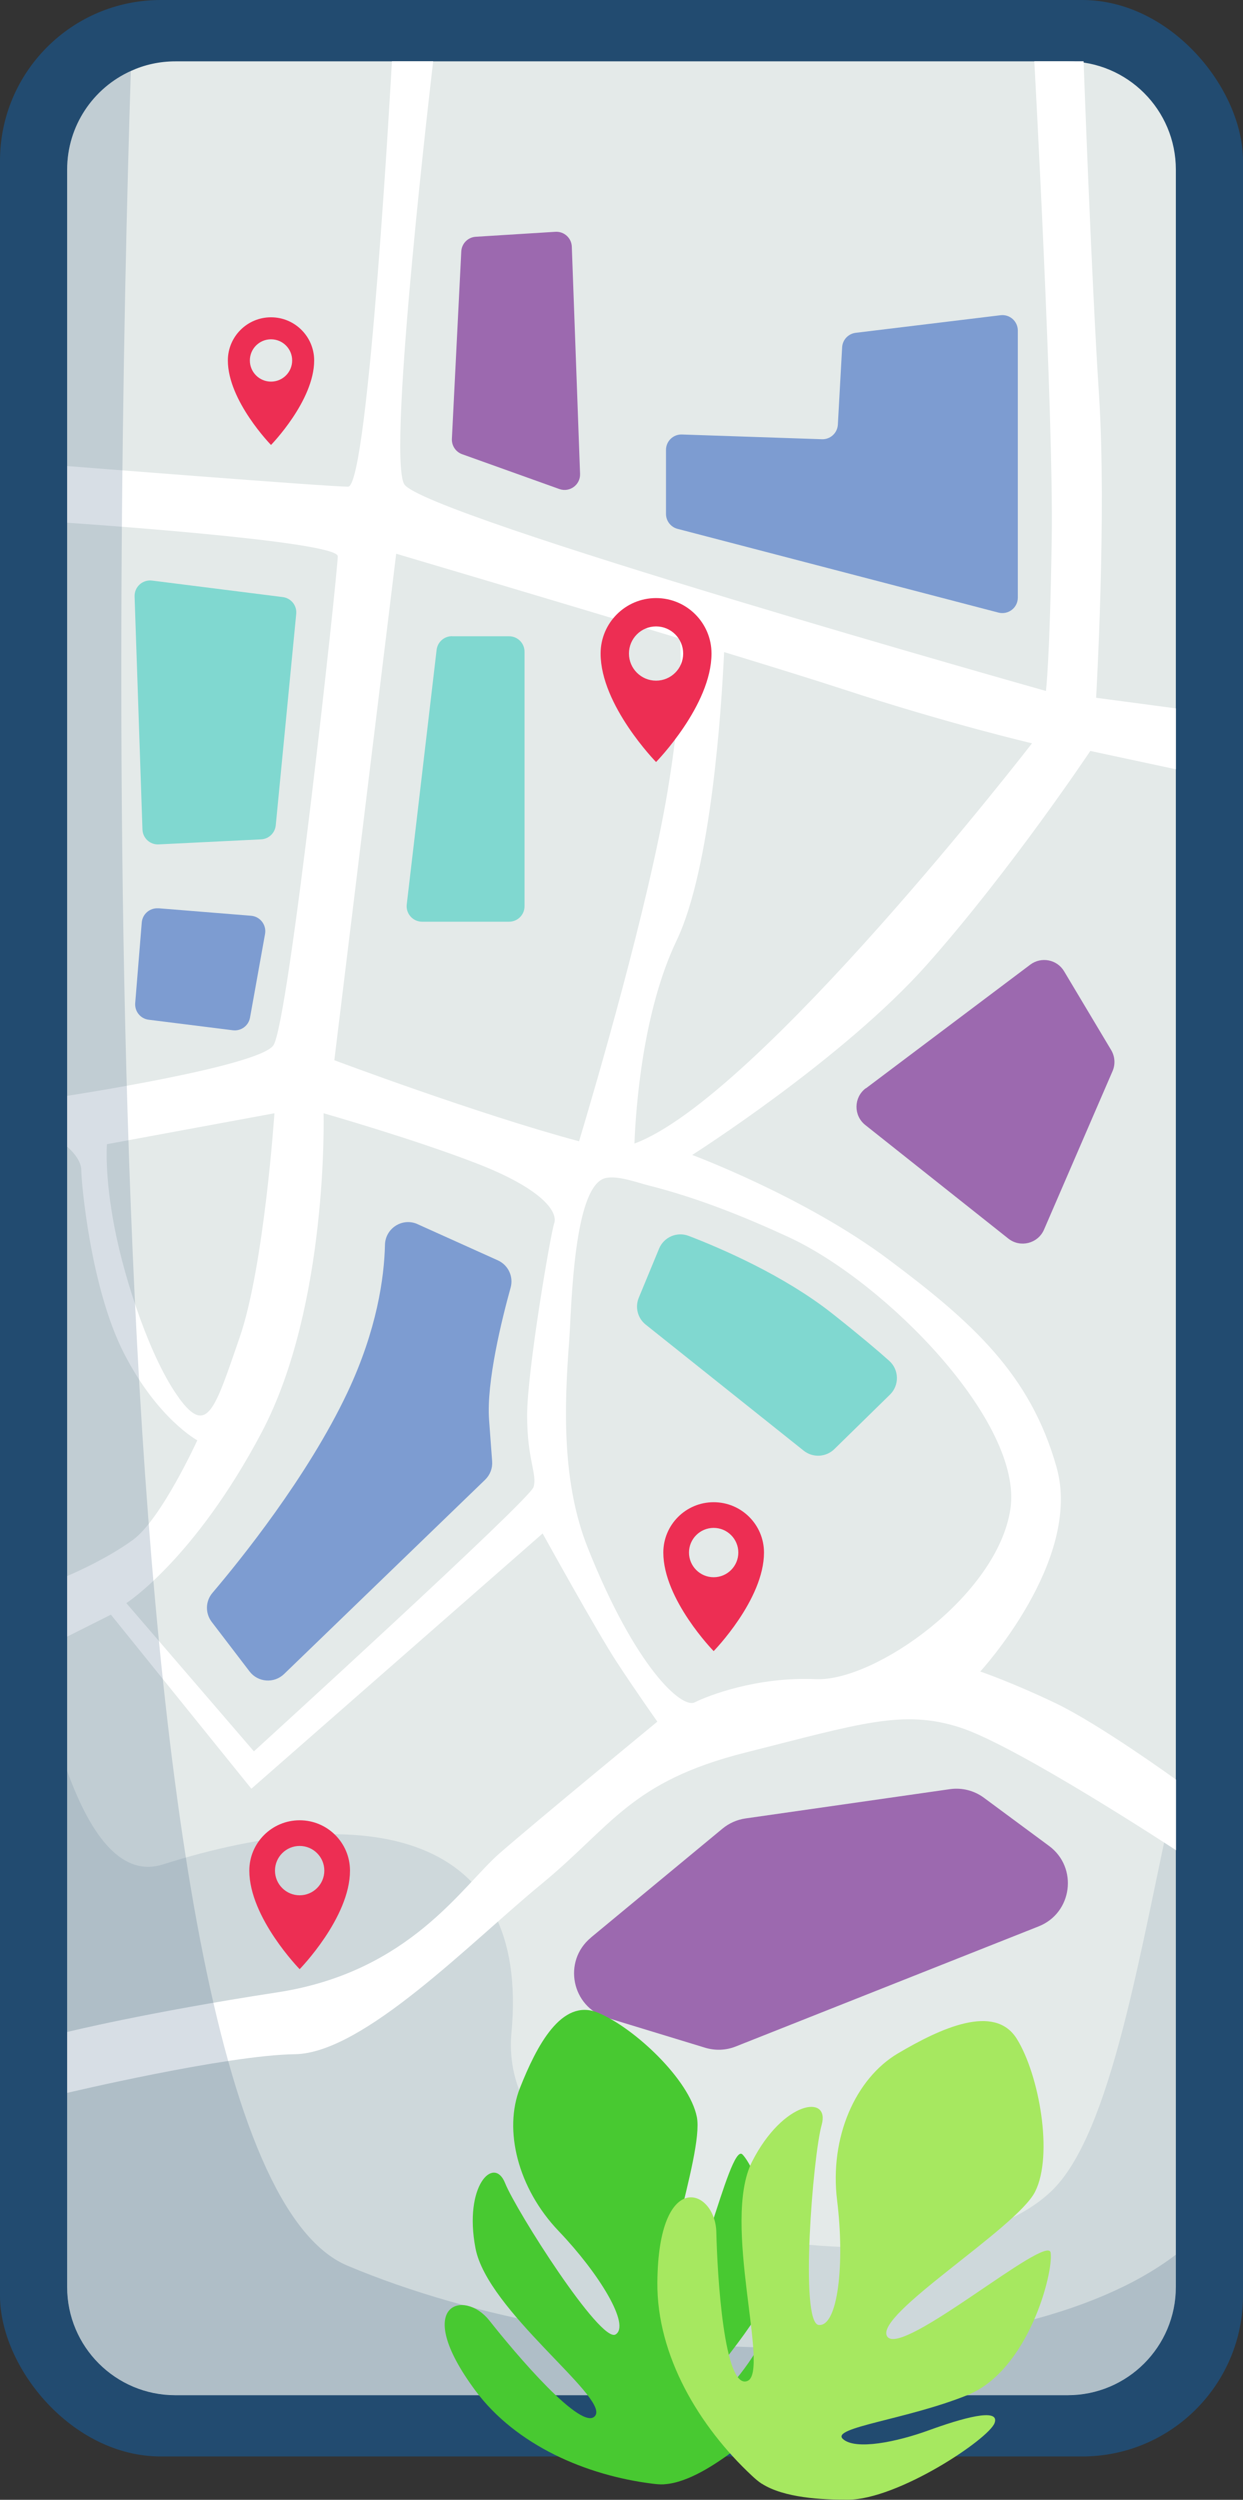
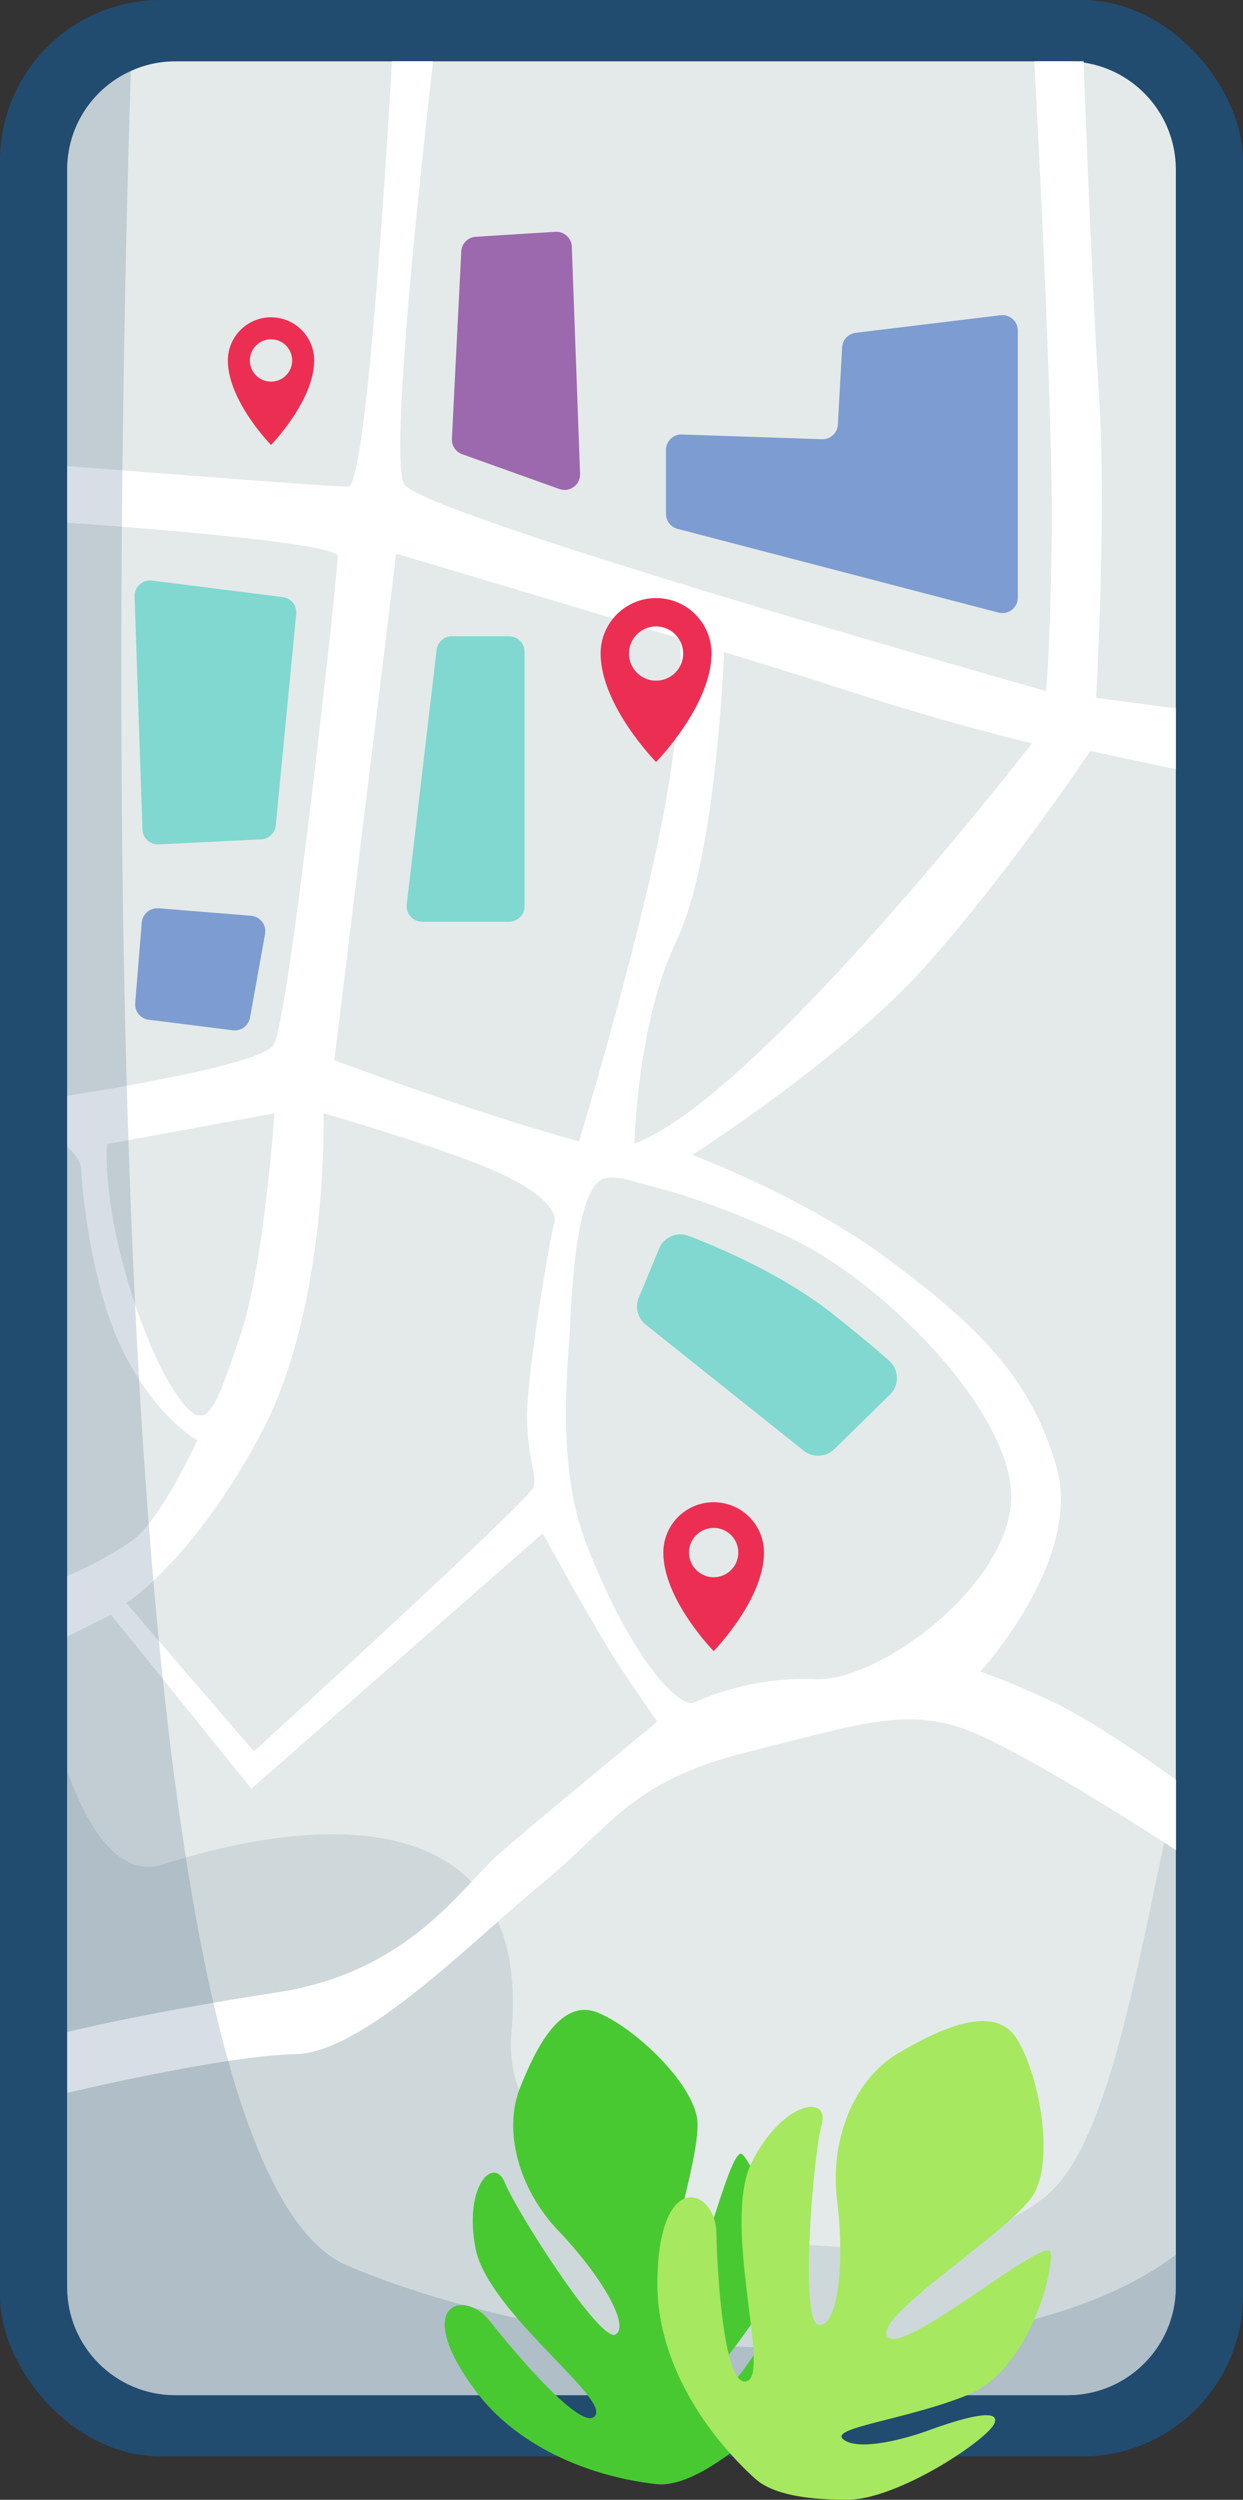
<svg xmlns="http://www.w3.org/2000/svg" id="Illustration" viewBox="0 0 162.73 327.19">
  <rect x="0" y="0" width="162.73" height="327.19" fill="#333333" stroke="none" />
  <defs>
    <style>.cls-1{fill:#48c931;}.cls-1,.cls-2,.cls-3,.cls-4,.cls-5,.cls-6,.cls-7,.cls-8,.cls-9,.cls-10,.cls-11{stroke-width:0px;}.cls-2,.cls-5,.cls-6{fill:#224b70;}.cls-3{fill:#80d8d0;}.cls-4{fill:#9c69af;}.cls-5{opacity:.11;}.cls-6{opacity:.18;}.cls-7{fill:#e4eae9;}.cls-8{fill:#ed2e53;}.cls-9{fill:#7d9cd1;}.cls-10{fill:#fff;}.cls-11{fill:#a6e860;}</style>
  </defs>
  <rect class="cls-2" width="162.73" height="321.52" rx="21.05" ry="21.05" />
  <path class="cls-7" d="M139.78,8.03H22.96c-2.09,0-4.06.45-5.83,1.26-4.92,2.22-8.34,7.17-8.34,12.92v277.12c0,7.83,6.34,14.17,14.17,14.17h116.81c7.83,0,14.17-6.35,14.17-14.17V22.2c0-7.83-6.35-14.17-14.17-14.17Z" />
  <path class="cls-5" d="M153.95,233.97v65.35c0,7.83-6.35,14.17-14.17,14.17H22.96c-7.84,0-14.17-6.35-14.17-14.17v-67.53c3.26,8.99,7.37,13.88,12.54,12.24,27-8.55,48.06-4.12,45.63,22.01-2.43,26.13,54.25,36.25,70.62,20.81,8.03-7.57,11.69-31.89,16.37-52.87Z" />
  <path class="cls-10" d="M121.35,126.26c11.01-12.4,21.39-27.97,21.39-27.97l11.21,2.4v-7.97l-10.45-1.39s1.39-24.04.38-39.61c-1.01-15.56-2.02-43.7-2.02-43.7h-6.45s2.53,46.23,2.28,62.43-.76,19.99-.76,19.99c0,0-81.75-23.03-84.02-27.08-2.28-4.05,3.8-55.34,3.8-55.34h-5.4s-3.04,55.68-5.74,55.68-36.77-2.7-36.77-2.7v7.42s35.42,2.36,35.42,4.39-6.41,61.25-8.44,64.03c-2.02,2.78-26.98,6.59-26.98,6.59v6.66s1.84,1.52,1.84,3.04,1.18,15.35,5.57,23.96c4.39,8.6,9.62,11.43,9.62,11.43,0,0-4.72,10.34-8.44,13.04-3.71,2.7-8.59,4.72-8.59,4.72v7.93l5.72-2.87,18.39,22.78,38.13-33.41s7.09,12.82,9.62,16.7,5.4,7.93,5.4,7.93c0,0-15.69,12.91-20.63,17.21s-11.77,15.56-29.1,18.22c-17.34,2.66-27.53,5.19-27.53,5.19v7.97s20.82-4.94,29.81-5.06c8.98-.13,23.03-14.68,32.27-22.27,9.24-7.59,11.64-13.41,26.7-17.21,15.06-3.8,20.63-5.69,28.09-3.29,7.47,2.4,28.29,16.07,28.29,16.07v-9.24s-9.94-7.21-15.76-10c-5.82-2.78-9.87-4.15-9.87-4.15,0,0,13.41-14.54,10-26.71-3.42-12.17-11.01-19-22.02-27.23-11.01-8.23-25.69-13.67-25.69-13.67,0,0,19.74-12.53,30.75-24.93ZM51.88,72.48s19.82,5.86,37.15,11.11c.2,3.45.08,9.73-1.64,20.02-2.48,14.87-9.41,38.55-11.58,45.77-13.07-3.49-32.04-10.61-32.04-10.61l8.1-66.3ZM23.45,183c-3.71-5.06-7.09-15.29-8.44-22.24-1.35-6.95-1.01-11-1.01-11l21.93-4.05s-1.35,20.08-4.56,29.36c-3.21,9.28-4.22,12.99-7.93,7.93ZM72.55,160.11c-.51,1.63-3.54,19.34-3.54,25.16s1.35,7.68.84,9.37c-.51,1.69-36.61,34.59-36.61,34.59l-16.7-19.4s8.94-5.74,17.72-22.36c8.77-16.62,8.1-41.76,8.1-41.76,0,0,11.81,3.37,20.08,6.58,8.27,3.21,10.63,6.19,10.12,7.82ZM103.22,161.91c12.79,5.91,30.75,24.3,29.06,35.6-1.69,11.3-17.72,22.61-25.48,22.27-7.76-.34-14.17,2.19-15.86,3.04s-7.76-4.56-14-20.25c-3.35-8.42-3.11-18.23-2.42-27.12.21-2.65.36-12.01,2.03-17.4.65-2.09,1.53-3.59,2.73-3.86,1.61-.36,4.09.58,5.63.97,6.3,1.59,12.42,4.03,18.31,6.75ZM83.06,149.67c.18-4.7,1.08-17.28,5.52-26.57,4.52-9.46,5.87-30.28,6.22-37.75,6.35,1.94,11.96,3.68,15.54,4.85,13.92,4.56,24.77,7.09,24.77,7.09,0,0-35.92,46.45-52.06,52.39Z" />
  <path class="cls-4" d="M62.29,30.99l10.42-.65c1.14-.07,2.11.81,2.15,1.95l1.08,29.74c.05,1.43-1.36,2.46-2.71,1.98l-12.73-4.56c-.84-.3-1.38-1.12-1.34-2.01l1.23-24.53c.05-1.03.87-1.86,1.9-1.92Z" />
  <path class="cls-9" d="M87.19,67.25v-8.36c0-1.15.95-2.06,2.09-2.02l18.32.62c1.1.04,2.03-.81,2.09-1.91l.56-10.12c.05-.98.8-1.78,1.78-1.9l18.95-2.3c1.21-.15,2.27.79,2.27,2.01v34.95c0,1.33-1.25,2.29-2.54,1.96l-42.01-10.96c-.89-.23-1.51-1.04-1.51-1.96Z" />
  <path class="cls-3" d="M59.17,83.28h7.48c1.12,0,2.02.91,2.02,2.02v33.32c0,1.12-.91,2.02-2.02,2.02h-11.39c-1.21,0-2.15-1.06-2.01-2.26l3.91-33.32c.12-1.02.98-1.79,2.01-1.79Z" />
  <path class="cls-3" d="M19.9,75.99l17.12,2.16c1.09.14,1.87,1.11,1.76,2.2l-2.68,27.68c-.1,1-.91,1.78-1.92,1.83l-13.41.66c-1.13.06-2.08-.82-2.12-1.95l-1.03-30.5c-.04-1.25,1.04-2.23,2.28-2.08Z" />
  <path class="cls-9" d="M20.74,118.88l12.13.98c1.19.1,2.04,1.2,1.83,2.38l-1.97,10.96c-.19,1.06-1.18,1.78-2.24,1.65l-11.02-1.38c-1.08-.13-1.85-1.09-1.77-2.17l.86-10.56c.09-1.11,1.07-1.94,2.18-1.85Z" />
-   <path class="cls-9" d="M54.67,160.23l10.5,4.73c1.37.62,2.08,2.13,1.68,3.57-1.14,4.11-3.19,12.36-2.82,17.33l.4,5.41c.07.9-.27,1.78-.92,2.41l-26.32,25.43c-1.31,1.26-3.42,1.1-4.52-.34l-4.95-6.48c-.87-1.14-.83-2.72.1-3.81,3.6-4.24,12.44-15.17,17.66-26.21,3.89-8.25,4.82-15.08,4.92-19.34.05-2.18,2.3-3.6,4.28-2.7Z" />
  <path class="cls-3" d="M86.28,163.44c.63-1.53,2.36-2.27,3.9-1.67,4.24,1.63,12.48,5.17,18.82,10.19,3.7,2.93,5.99,4.88,7.42,6.16,1.3,1.17,1.34,3.2.09,4.42l-7.28,7.13c-1.1,1.07-2.82,1.16-4.02.2l-20.67-16.49c-1.06-.84-1.43-2.28-.91-3.53l2.65-6.41Z" />
-   <path class="cls-4" d="M77.36,253.6l17.23-14.26c.86-.71,1.9-1.17,3.01-1.33l26.75-3.83c1.58-.23,3.19.18,4.47,1.13l8.52,6.3c3.83,2.83,3.06,8.78-1.37,10.53l-39.65,15.72c-1.28.51-2.69.56-4.01.16l-12.85-3.92c-4.63-1.41-5.83-7.4-2.1-10.49Z" />
  <path class="cls-6" d="M153.95,295.11v4.21c0,7.83-6.35,14.17-14.17,14.17H22.96c-7.84,0-14.17-6.35-14.17-14.17V22.2c0-5.75,3.42-10.7,8.34-12.92-1.89,59.79-6.19,272.7,28.34,287.26,33.45,14.1,86.85,15.07,108.48-1.44Z" />
-   <path class="cls-4" d="M113.36,142.45l21.52-16.19c1.44-1.08,3.51-.68,4.43.87l6.16,10.31c.5.84.57,1.87.18,2.76l-8.97,20.74c-.79,1.83-3.11,2.42-4.68,1.17l-18.72-14.86c-1.56-1.24-1.53-3.61.06-4.81Z" />
  <path class="cls-8" d="M85.89,78.28c-4.01,0-7.26,3.25-7.26,7.26,0,6.78,7.26,14.2,7.26,14.2,0,0,7.26-7.42,7.26-14.2,0-4.01-3.25-7.26-7.26-7.26ZM85.89,89.09c-1.96,0-3.55-1.59-3.55-3.55s1.59-3.55,3.55-3.55,3.55,1.59,3.55,3.55-1.59,3.55-3.55,3.55Z" />
  <path class="cls-8" d="M35.48,41.53c-3.12,0-5.65,2.53-5.65,5.65,0,5.28,5.65,11.06,5.65,11.06,0,0,5.65-5.78,5.65-11.06,0-3.12-2.53-5.65-5.65-5.65ZM35.48,49.95c-1.53,0-2.77-1.24-2.77-2.77s1.24-2.77,2.77-2.77,2.77,1.24,2.77,2.77-1.24,2.77-2.77,2.77Z" />
  <path class="cls-8" d="M93.43,196.62c-3.64,0-6.59,2.95-6.59,6.59,0,6.16,6.59,12.9,6.59,12.9,0,0,6.59-6.74,6.59-12.9,0-3.64-2.95-6.59-6.59-6.59ZM93.43,206.44c-1.78,0-3.23-1.45-3.23-3.23s1.45-3.23,3.23-3.23,3.23,1.45,3.23,3.23-1.45,3.23-3.23,3.23Z" />
-   <path class="cls-8" d="M39.23,238.25c-3.64,0-6.59,2.95-6.59,6.59,0,6.16,6.59,12.9,6.59,12.9,0,0,6.59-6.74,6.59-12.9,0-3.64-2.95-6.59-6.59-6.59ZM39.23,248.07c-1.78,0-3.23-1.45-3.23-3.23s1.45-3.23,3.23-3.23,3.23,1.45,3.23,3.23-1.45,3.23-3.23,3.23Z" />
  <path class="cls-1" d="M86.91,325.17s-.05,0-.07,0c-.48.02-.96-.03-1.43-.09-8.58-1.07-17.84-4.97-23.21-12.23-8.39-11.35-1.43-13.31,1.87-9.12,3.3,4.2,12.34,14.9,13.89,12.4,1.55-2.5-14.15-13.69-15.71-21.86-1.57-8.17,2.41-12.2,3.87-8.54,1.46,3.65,12.5,21.01,14.47,19.82s-2.09-7.92-7.45-13.53c-5.36-5.61-7.24-13.25-5.07-18.73,2.17-5.48,5.43-11.79,10.17-9.87,4.74,1.93,12.02,8.76,12.99,13.67.97,4.91-6.23,23.67-3.29,24.72,2.94,1.06,7.51-21.58,9.26-19.82,1.75,1.76,6.57,13.12,2.64,19.86-3.94,6.74-10.58,12.92-8.54,13.17,2.04.24,5.33-3.56,7.49-6.96,2.16-3.4,5.05-7.36,5.68-5.38.63,1.98-3.48,14.38-8.23,17.95-2.43,1.82-6.12,4.34-9.3,4.53Z" />
  <path class="cls-11" d="M99.73,325.09s-.04-.03-.06-.04c-.44-.29-.83-.64-1.21-.99-6.88-6.41-12.48-15.68-12.4-25.32.13-15.06,7.59-12.27,7.72-6.58.13,5.69,1.01,20.63,4.05,19.49,3.04-1.14-3.42-20.75.63-28.72,4.05-7.97,10.25-8.86,9.11-4.81s-2.91,25.94-.38,26.19c2.53.25,3.42-8.1,2.4-16.32-1.01-8.23,2.4-15.94,7.97-19.23,5.57-3.29,12.65-6.58,15.56-1.9,2.91,4.68,4.81,15.18,2.4,19.99-2.4,4.81-21.26,16.2-19.36,18.98s21.01-13.6,21.39-10.98-2.91,15.41-10.88,18.63c-7.97,3.22-17.97,4.24-16.32,5.75s7.09.38,11.26-1.14c4.18-1.52,9.36-3.04,8.6-.95-.76,2.09-12.65,10.04-19.23,10.04-3.36,0-8.31-.22-11.25-2.1Z" />
</svg>